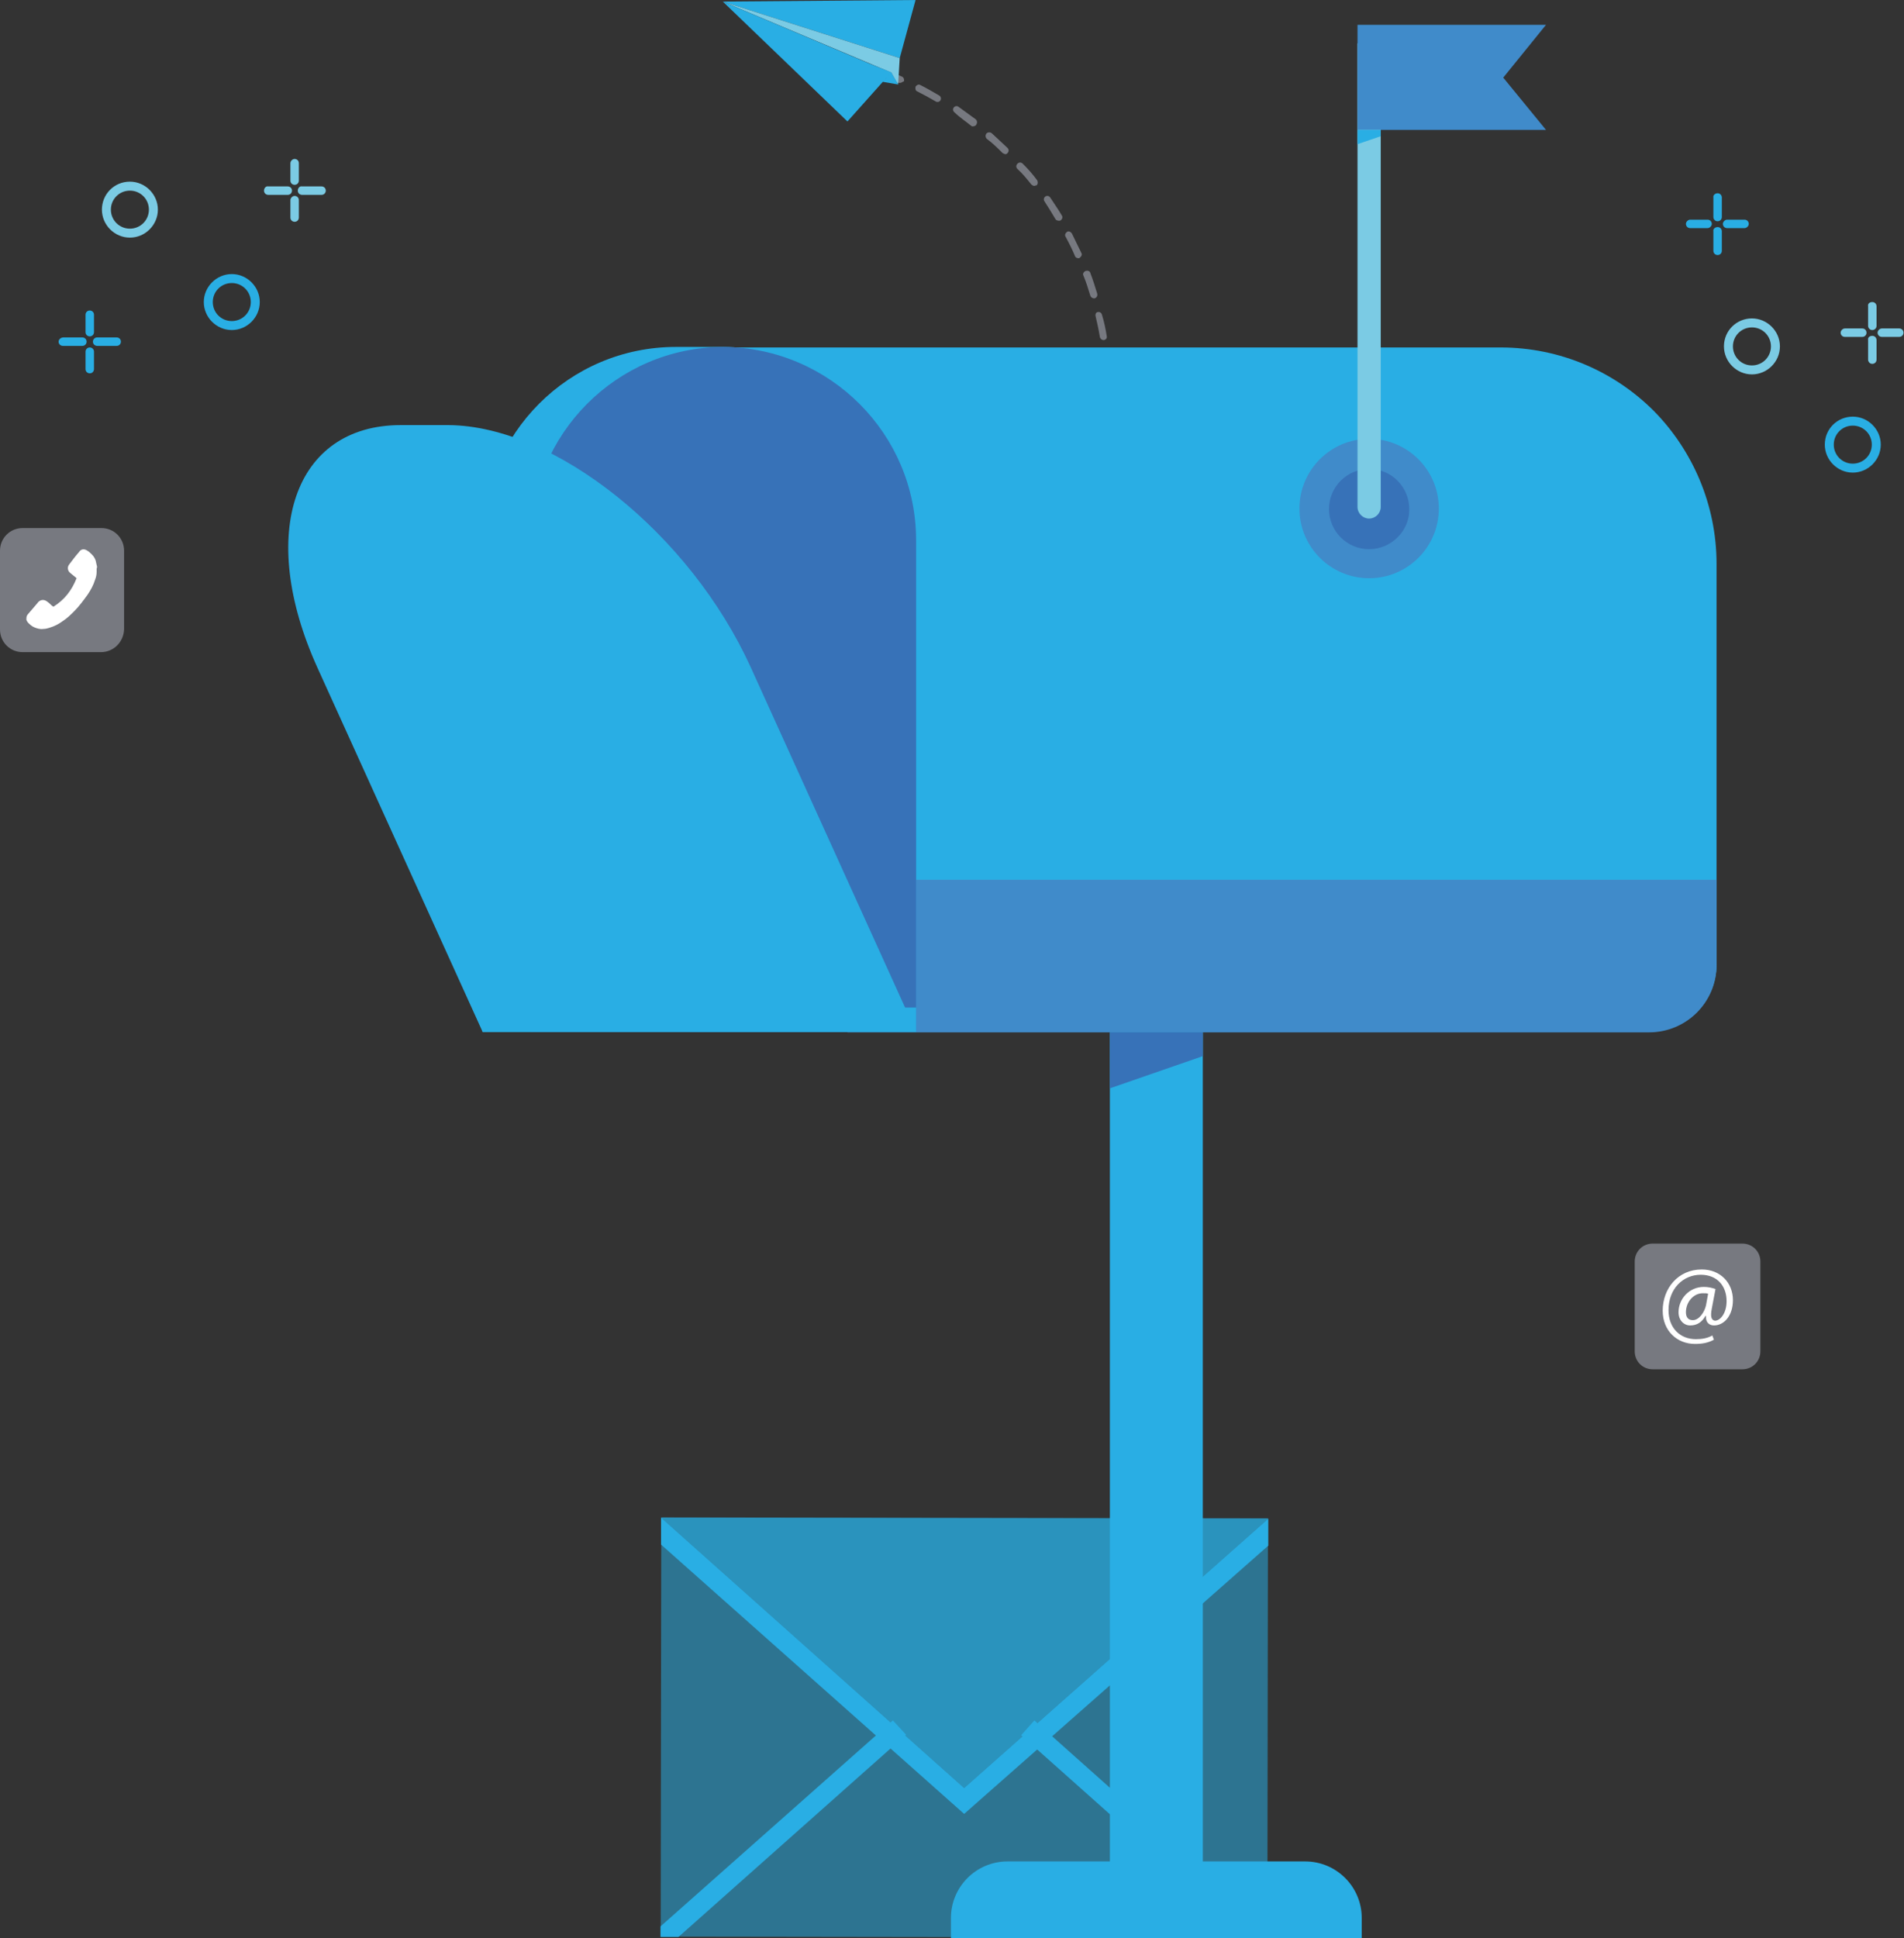
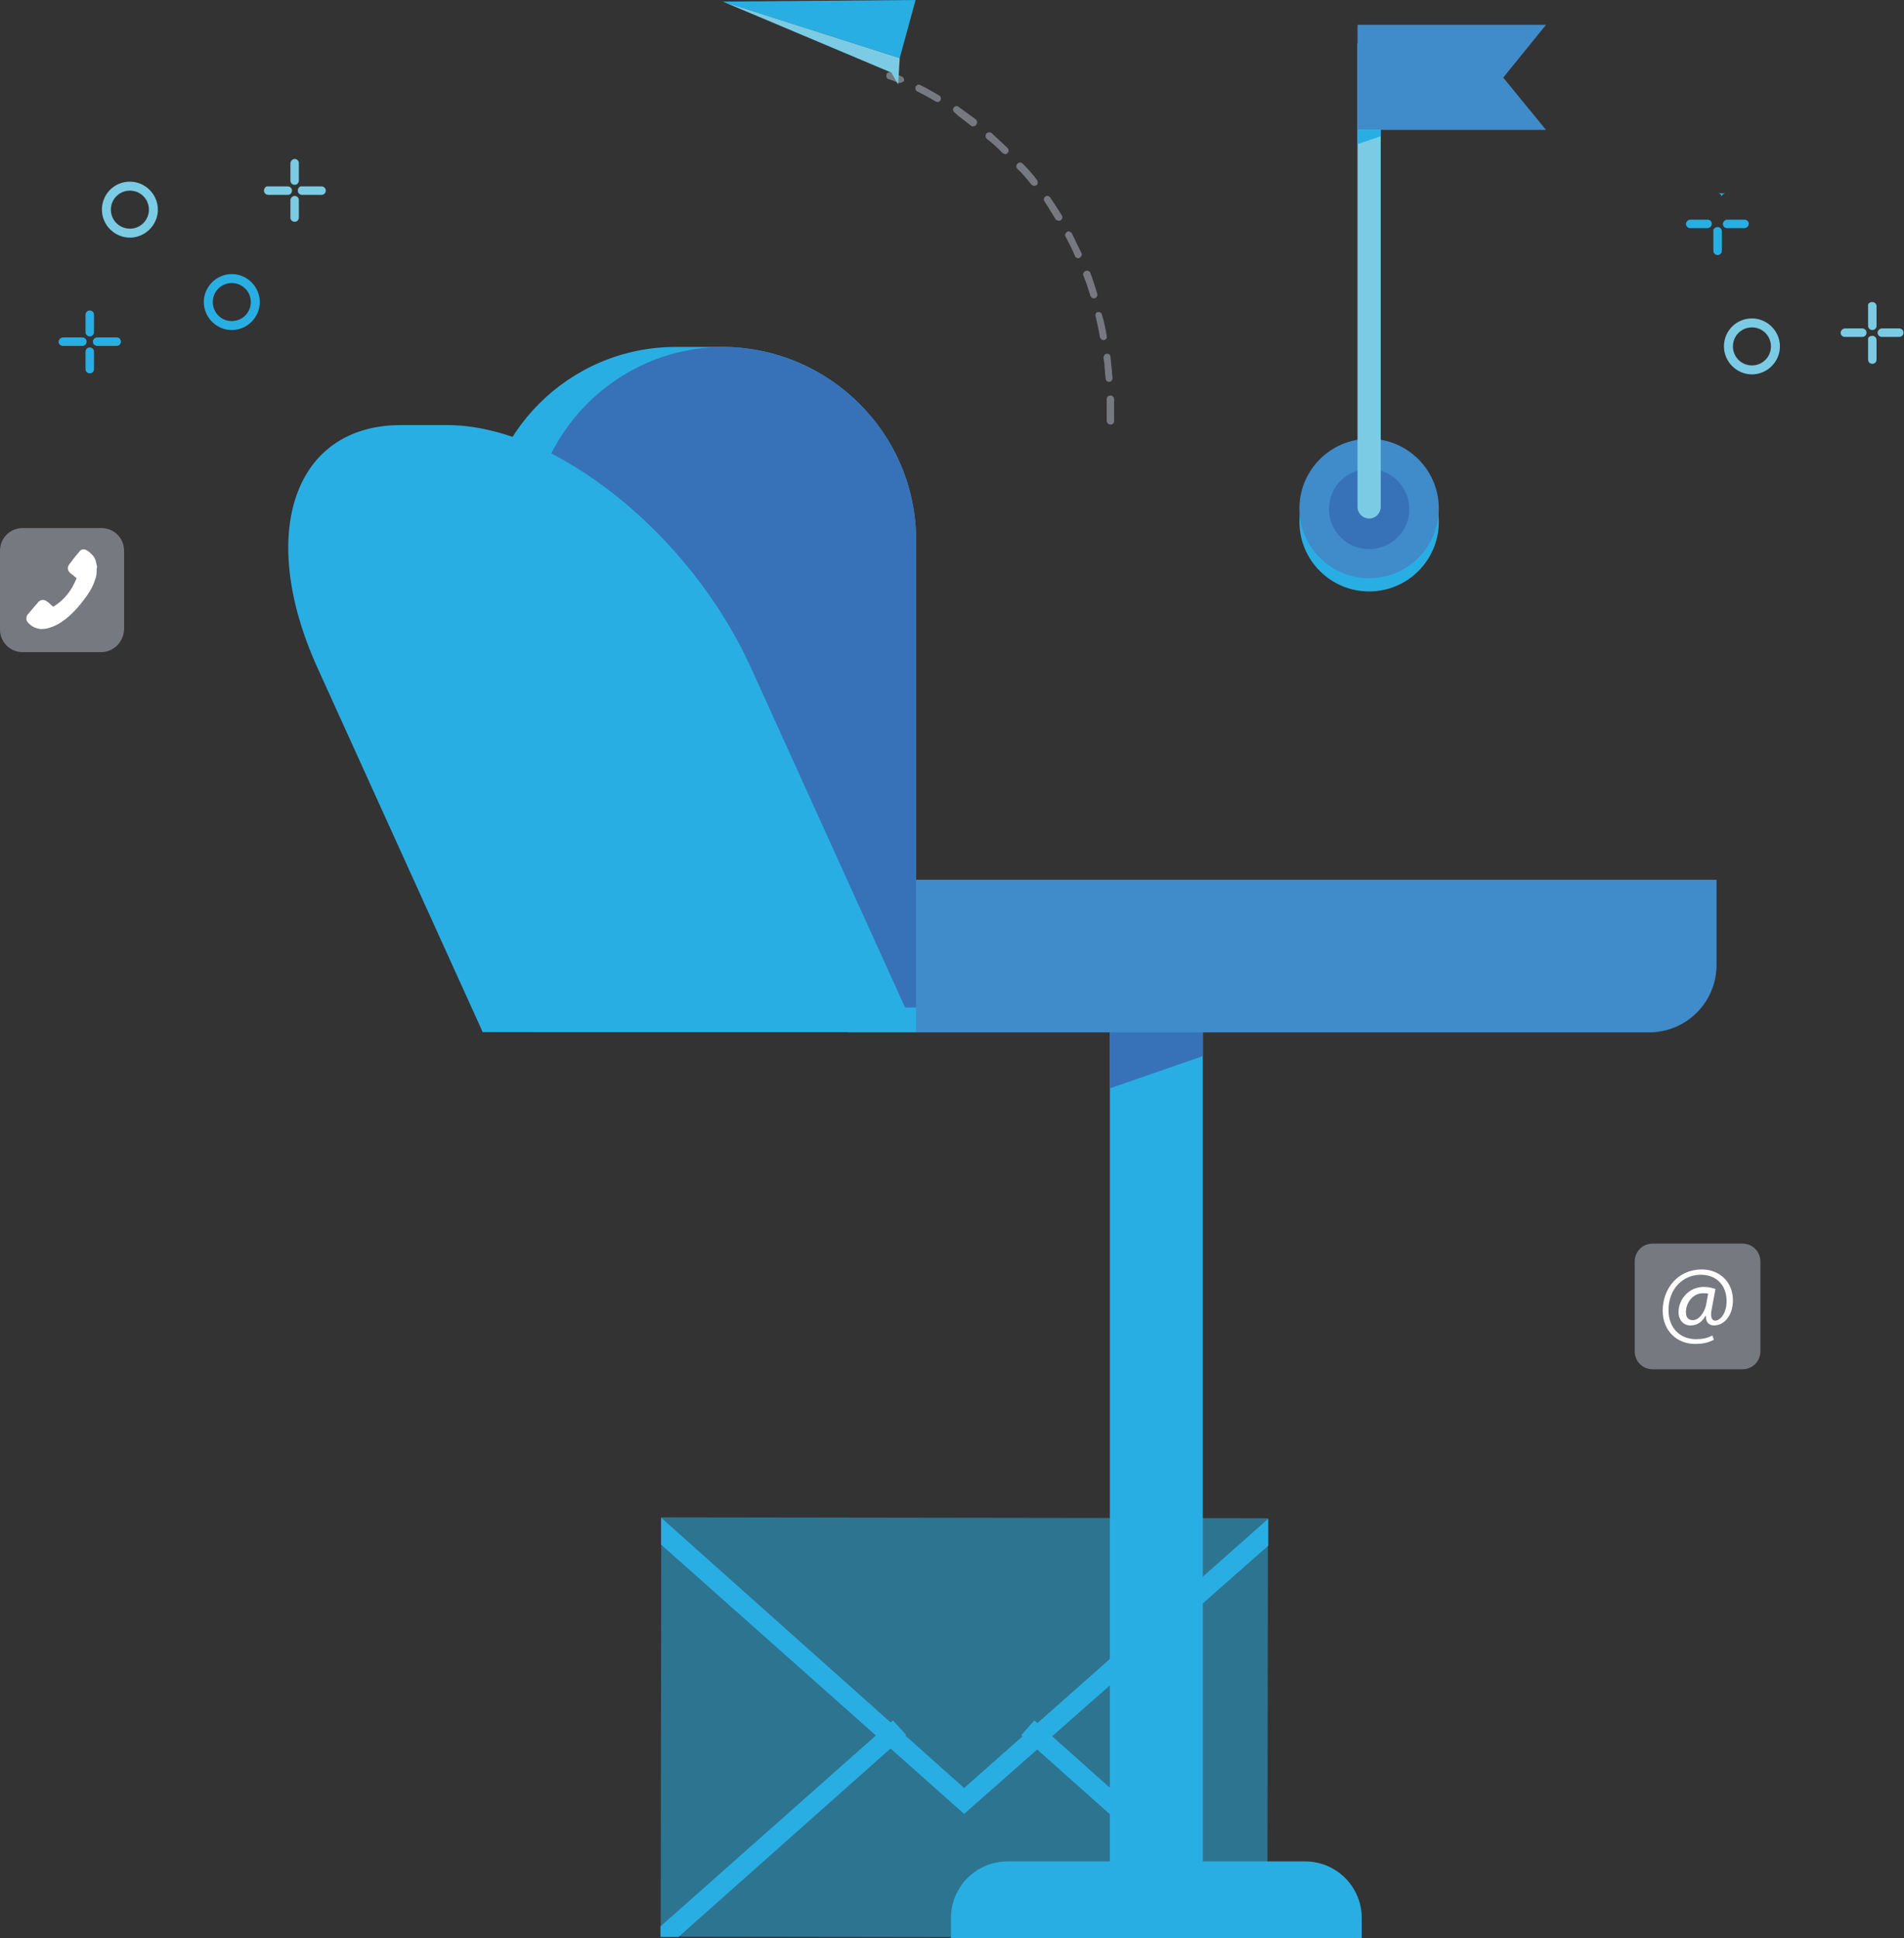
<svg xmlns="http://www.w3.org/2000/svg" fill="none" viewBox="0 0 625 636">
  <rect x="0" y="0" width="625" height="636" fill="#333333" stroke="none" />
  <defs />
  <path fill="#29AEE4" d="M217.072 497.952l-.198 137.597 199.147.287.198-137.598-199.147-.286z" opacity=".53" />
  <path fill="#29AEE4" d="M416.32 498.402v8.838l-99.834 88.035-99.487-88.382v-8.838l99.487 88.728 99.834-88.381z" />
  <path fill="#29AEE4" d="M297.421 569.281l-74.702 66.372h-5.893v-3.466l76.262-67.585 4.333 4.679zM416.147 632.881v2.946h-6.413l-74.529-66.373 4.333-4.852 76.609 68.279z" />
-   <path fill="#29AEE4" d="M216.999 498.055l99.487 88.728 99.834-88.381-199.321-.347z" opacity=".53" />
  <path fill="#BDC1CE" d="M295.514 27.208h-.52c-2.08-.866-3.12-1.213-3.293-1.213-.693-.173-.866-.867-.693-1.56.173-.693.866-.867 1.56-.693 0 0 1.213.347 3.466 1.386.52.173.867.867.693 1.56-.519.173-.866.52-1.213.52zM355.656 90.461c.867 2.08 1.56 4.332 2.254 6.585.173.52.693.867 1.213.867h.173c.694-.173 1.04-.867.867-1.56-.693-2.253-1.387-4.506-2.253-6.759-.174-.693-.867-.867-1.56-.693-.693.347-1.04 1.04-.694 1.56zM359.644 103.805c.52 2.253 1.04 4.506 1.386 6.758.174.694.694 1.04 1.214 1.04h.173c.693-.173 1.04-.693.866-1.386-.346-2.253-.866-4.679-1.559-6.932-.174-.693-.867-1.04-1.387-.866-.52 0-.867.693-.693 1.386zM364.67 139.331c.52 0 1.04-.52 1.04-1.213v-7.105c0-.694-.52-1.214-1.214-1.214-.693 0-1.213.52-1.213 1.214v6.931c0 .867.52 1.387 1.387 1.387-.174 0 0 0 0 0zM363.283 116.109c-.693 0-1.04.693-1.04 1.386.173 1.04.347 2.08.347 3.12.173 1.213.173 2.426.346 3.639 0 .693.694 1.213 1.214 1.04.693 0 1.04-.693 1.04-1.213-.174-1.213-.174-2.6-.347-3.813-.173-1.04-.173-2.253-.347-3.293 0-.519-.693-1.039-1.213-.866zM352.884 84.049c.174.52.694.693 1.214.693.173 0 .173 0 .346-.173.52-.347.867-1.04.52-1.56-1.04-2.08-2.08-4.332-3.12-6.412-.346-.52-1.04-.867-1.559-.52-.52.347-.867 1.04-.52 1.56 1.213 2.253 2.253 4.332 3.119 6.412zM301.061 29.98c2.079 1.04 3.986 2.079 6.066 3.293.173.173.52.173.693.173.347 0 .693-.173.867-.52.346-.52.173-1.213-.347-1.56-2.08-1.213-4.16-2.426-6.24-3.466-.519-.347-1.213 0-1.559.52-.174.693 0 1.386.52 1.56zM318.74 41.245c.173.173.52.347.866.173.347 0 .694-.173.867-.52.347-.52.347-1.213-.173-1.733-1.907-1.386-3.813-2.773-5.72-4.159-.52-.347-1.213-.173-1.56.347-.346.52-.173 1.213.347 1.56 1.56 1.56 3.466 2.773 5.373 4.332zM329.139 50.256c.347.173.693.347.867.347.346 0 .52-.173.693-.347.52-.52.52-1.213 0-1.733-1.733-1.56-3.467-3.293-5.2-4.852-.52-.347-1.213-.347-1.733.173-.347.52-.347 1.213.173 1.733 1.907 1.386 3.64 3.119 5.2 4.679zM338.498 60.481c.347.347.693.52 1.04.52.173 0 .346-.173.693-.173.52-.347.52-1.213.173-1.733-1.386-1.906-2.946-3.639-4.679-5.372-.52-.52-1.213-.52-1.733 0-.52.52-.52 1.213 0 1.733 1.559 1.386 3.119 3.293 4.506 5.026zM346.47 71.918c.174.347.694.52 1.214.52.173 0 .346 0 .52-.173.52-.347.693-1.04.346-1.56-1.213-2.079-2.599-3.986-3.813-5.892-.346-.52-1.04-.693-1.56-.346-.52.346-.693 1.04-.346 1.56 1.213 1.906 2.426 3.813 3.639 5.892z" opacity=".5" />
  <path fill="#29AEE4" d="M295.341 19.063L300.541 0l-63.263.52L295.341 19.063z" />
  <path fill="#7BCBE4" d="M237.278.52L292.395 23.742h.173l2.253 3.986.52-8.665L237.278.52z" />
-   <path fill="#29AEE4" d="M294.821 27.727l-5.026-.867 2.773-3.119 2.253 3.986zM285.635 20.969l6.933 2.773-14.386 16.117L237.278.52 285.635 20.969zM608.188 136.731c5.026 0 9.186 4.16 9.186 9.185 0 5.026-4.16 9.185-9.186 9.185s-9.186-4.159-9.186-9.185c0-5.199 4.16-9.185 9.186-9.185zm0 15.424c3.466 0 6.24-2.773 6.24-6.239 0-3.466-2.774-6.239-6.24-6.239s-6.24 2.773-6.24 6.239c0 3.466 2.774 6.239 6.24 6.239z" />
  <path fill="#7BCBE4" d="M575.084 104.498c5.026 0 9.186 4.159 9.186 9.185 0 5.025-4.16 9.185-9.186 9.185-5.027 0-9.187-4.16-9.187-9.185 0-5.199 4.16-9.185 9.187-9.185zm0 15.424c3.466 0 6.239-2.773 6.239-6.239 0-3.466-2.773-6.239-6.239-6.239-3.467 0-6.24 2.773-6.24 6.239 0 3.466 2.773 6.239 6.24 6.239z" />
-   <path fill="#29AEE4" d="M563.818 74.518c.866 0 1.386.693 1.386 1.386v6.412c0 .867-.693 1.386-1.386 1.386-.867 0-1.387-.693-1.387-1.386v-6.412c-.173-.693.52-1.386 1.387-1.386zM563.818 63.427c.866 0 1.386.693 1.386 1.386v6.412c0 .867-.693 1.386-1.386 1.386-.867 0-1.387-.693-1.387-1.386v-6.412c-.173-.693.52-1.386 1.387-1.386zM554.805 72.092h5.719c.867 0 1.387.693 1.387 1.386 0 .693-.694 1.386-1.387 1.386h-5.719c-.867 0-1.387-.693-1.387-1.386 0-.693.693-1.386 1.387-1.386zM566.937 72.092h5.72c.867 0 1.387.693 1.387 1.386 0 .693-.694 1.386-1.387 1.386h-5.72c-.866 0-1.386-.693-1.386-1.386 0-.693.693-1.386 1.386-1.386z" />
+   <path fill="#29AEE4" d="M563.818 74.518c.866 0 1.386.693 1.386 1.386v6.412c0 .867-.693 1.386-1.386 1.386-.867 0-1.387-.693-1.387-1.386v-6.412c-.173-.693.52-1.386 1.387-1.386zM563.818 63.427c.866 0 1.386.693 1.386 1.386v6.412v-6.412c-.173-.693.52-1.386 1.387-1.386zM554.805 72.092h5.719c.867 0 1.387.693 1.387 1.386 0 .693-.694 1.386-1.387 1.386h-5.719c-.867 0-1.387-.693-1.387-1.386 0-.693.693-1.386 1.387-1.386zM566.937 72.092h5.72c.867 0 1.387.693 1.387 1.386 0 .693-.694 1.386-1.387 1.386h-5.72c-.866 0-1.386-.693-1.386-1.386 0-.693.693-1.386 1.386-1.386z" />
  <path fill="#7BCBE4" d="M614.601 110.217c.867 0 1.386.693 1.386 1.386v6.412c0 .867-.693 1.387-1.386 1.387-.867 0-1.387-.694-1.387-1.387v-6.412c-.173-.866.52-1.386 1.387-1.386zM614.601 99.126c.867 0 1.386.693 1.386 1.386v6.412c0 .867-.693 1.387-1.386 1.387-.867 0-1.387-.694-1.387-1.387v-6.412c-.173-.866.52-1.386 1.387-1.386zM605.588 107.791h5.719c.867 0 1.387.693 1.387 1.386 0 .867-.693 1.387-1.387 1.387h-5.719c-.867 0-1.387-.694-1.387-1.387 0-.693.693-1.386 1.387-1.386zM617.721 107.791h5.719c.867 0 1.387.693 1.387 1.386 0 .867-.693 1.387-1.387 1.387h-5.719c-.867 0-1.387-.694-1.387-1.387 0-.693.693-1.386 1.387-1.386z" />
  <path fill="#29AEE4" d="M76.088 89.941c5.026 0 9.186 4.159 9.186 9.185 0 5.026-4.16 9.185-9.186 9.185-5.026 0-9.186-4.159-9.186-9.185 0-5.026 4.16-9.185 9.186-9.185zm0 2.946c-3.466 0-6.24 2.773-6.24 6.239 0 3.466 2.773 6.239 6.24 6.239 3.466 0 6.24-2.773 6.24-6.239 0-3.466-2.773-6.239-6.24-6.239z" />
  <path fill="#7BCBE4" d="M42.637 59.614c5.026 0 9.186 4.159 9.186 9.185 0 5.026-4.16 9.185-9.186 9.185-5.026 0-9.186-4.159-9.186-9.185 0-5.026 3.986-9.185 9.186-9.185zm0 2.946c-3.466 0-6.24 2.773-6.24 6.239 0 3.466 2.773 6.239 6.24 6.239 3.466 0 6.24-2.773 6.24-6.239 0-3.466-2.773-6.239-6.24-6.239z" />
  <path fill="#29AEE4" d="M30.504 112.123c0 .867.693 1.387 1.387 1.387h6.413c.867 0 1.387-.694 1.387-1.387 0-.866-.693-1.386-1.387-1.386h-6.413c-.867 0-1.387.693-1.387 1.386zM19.238 112.123c0 .867.693 1.387 1.387 1.387h6.413c.867 0 1.387-.694 1.387-1.387 0-.866-.693-1.386-1.387-1.386h-6.24c-.867 0-1.56.693-1.56 1.386zM28.077 103.285v5.719c0 .866.693 1.386 1.387 1.386.867 0 1.387-.693 1.387-1.386v-5.719c0-.866-.693-1.386-1.387-1.386s-1.387.52-1.387 1.386zM28.077 115.416v5.719c0 .866.693 1.386 1.387 1.386.867 0 1.387-.693 1.387-1.386v-5.719c0-.867-.693-1.387-1.387-1.387s-1.387.52-1.387 1.387z" />
  <path fill="#7BCBE4" d="M97.754 62.56c0 .867.693 1.386 1.387 1.386h6.412c.867 0 1.387-.693 1.387-1.386 0-.867-.693-1.386-1.387-1.386h-6.412c-.693-.173-1.387.52-1.387 1.386zM86.661 62.56c0 .867.693 1.386 1.387 1.386h6.413c.867 0 1.387-.693 1.387-1.386 0-.867-.693-1.386-1.387-1.386h-6.413c-.693-.173-1.387.52-1.387 1.386zM95.327 53.549v5.719c0 .867.693 1.386 1.387 1.386.867 0 1.387-.693 1.387-1.386v-5.719c0-.867-.693-1.386-1.387-1.386s-1.387.693-1.387 1.386zM95.327 65.68v5.719c0 .867.693 1.386 1.387 1.386.867 0 1.387-.693 1.387-1.386v-5.719c0-.867-.693-1.386-1.387-1.386s-1.387.693-1.387 1.386z" />
  <path fill="#BDC1CE" d="M33.105 214.022H7.453C3.293 214.022 0 210.729 0 206.57v-25.821c0-4.159 3.293-7.452 7.453-7.452H33.278c4.16 0 7.453 3.293 7.453 7.452v25.821c-.173 4.159-3.466 7.452-7.626 7.452z" opacity=".5" />
  <path fill="#fff" d="M31.718 185.428c0-.347-.173-.52-.173-.867-.173-1.039-.693-1.906-1.387-2.599-.52-.52-1.04-1.04-1.733-1.387-.867-.519-1.907-.346-2.426.52-1.213 1.387-2.253 2.773-3.293 4.159-.693.867-.52 2.08.347 2.773.693.52 1.213 1.04 1.907 1.56l.173.173c-1.56 3.986-3.986 7.105-7.626 9.358-.52-.346-.867-.693-1.387-1.213-.173-.173-.52-.346-.693-.52-.693-.52-1.56-.693-2.426-.173-.173.173-.52.347-.693.693-1.04 1.213-2.08 2.426-3.12 3.639-.347.347-.52.867-.52 1.387v.52c.173.346.347.693.52.866.52.52 1.213 1.213 2.08 1.56.867.346 1.907.693 2.946.52.693 0 1.387-.174 1.907-.347 1.733-.52 3.12-1.213 4.506-2.253 1.387-.866 2.6-2.079 3.813-3.292 1.56-1.56 2.946-3.466 4.333-5.373 1.04-1.559 1.907-3.119 2.426-4.852.347-.866.52-1.733.52-2.599v-1.04c.173-.347.173-.867 0-1.213z" />
  <path fill="#BDC1CE" d="M571.963 449.359h-29.465c-3.293 0-5.893-2.599-5.893-5.892v-29.46c0-3.293 2.6-5.893 5.893-5.893h29.465c3.293 0 5.893 2.6 5.893 5.893v29.46c0 3.293-2.6 5.892-5.893 5.892z" opacity=".5" />
-   <path fill="#29AEE4" d="M563.471 185.081V316.44c0 12.304-9.88 22.182-22.186 22.182H226.532V114.029h266.05c19.585 0 37.438 7.972 50.263 20.796 12.653 12.824 20.626 30.674 20.626 50.256z" />
  <path fill="#408BCA" d="M563.47 288.713v27.901c0 12.304-9.879 22.182-22.185 22.182H278.182v-50.083H563.47z" />
  <path fill="#29AEE4" d="M300.715 177.283v161.339H158.417V177.283c0-35.006 28.425-63.427 63.436-63.427h15.772c34.838.347 63.09 28.594 63.09 63.427z" />
  <path fill="#3772B8" d="M300.714 177.283v161.339H174.188V177.283c0-34.833 28.252-63.254 63.09-63.427h.346c34.838.347 63.09 28.594 63.09 63.427z" />
  <path fill="#29AEE4" d="M158.417 338.622l-54.25-119.575c-19.932-44.017-7.627-79.543 27.385-79.543h15.772c35.011.347 79.208 35.699 99.14 79.543l54.25 119.575H158.417z" />
  <path fill="#29AEE4" d="M300.715 330.651H158.417v7.971h142.298v-7.971zM449.424 194.093c12.636 0 22.879-10.242 22.879-22.876 0-12.633-10.243-22.875-22.879-22.875-12.635 0-22.878 10.242-22.878 22.875 0 12.634 10.243 22.876 22.878 22.876z" />
  <path fill="#408BCA" d="M449.424 189.76c12.636 0 22.879-10.241 22.879-22.875s-10.243-22.875-22.879-22.875c-12.635 0-22.878 10.241-22.878 22.875s10.243 22.875 22.878 22.875z" />
  <path fill="#3772B8" d="M449.424 180.229c-7.279 0-13.172-5.892-13.172-13.171 0-7.278 5.893-13.17 13.172-13.17 7.28 0 13.173 5.892 13.173 13.17.173 7.105-5.893 13.171-13.173 13.171z" />
  <path fill="#7BCBE4" d="M453.238 14.21V166.365c0 2.08-1.734 3.813-3.814 3.813-2.079 0-3.813-1.733-3.813-3.813V14.21h7.627z" />
  <path fill="#408BCA" d="M507.487 42.631h-61.876V8.145h61.876L493.448 25.475l14.039 17.156z" />
  <path fill="#29AEE4" d="M453.238 42.631v2.08l-7.627 2.599V42.631h7.627zM394.828 338.796h-30.505v291.312h30.505V338.796z" />
  <path fill="#29AEE4" d="M446.998 636H312.153v-6.585c0-10.225 8.32-18.543 18.546-18.543h97.754c10.226 0 18.545 8.318 18.545 18.543V636z" />
  <path fill="#3772B8" d="M394.828 338.796v7.798l-30.505 10.571v-18.369h30.505z" />
  <path fill="#fff" d="M562.604 439.655c-1.906 1.039-3.813 1.386-6.239 1.386-5.72 0-10.573-4.159-10.573-10.918 0-7.278 5.026-13.517 12.826-13.517 6.066 0 10.226 4.332 10.226 10.051 0 5.199-2.947 8.318-6.24 8.318-1.386 0-2.773-.866-2.6-3.119h-.173c-1.213 2.08-2.773 3.119-5.026 3.119-2.08 0-3.813-1.732-3.813-4.332 0-4.332 3.466-8.318 8.319-8.318 1.56 0 2.773.346 3.813.693l-1.213 6.412c-.52 2.599-.173 3.813 1.04 3.986 1.733 0 3.813-2.426 3.813-6.412 0-5.026-3.12-8.665-8.493-8.665-5.719 0-10.572 4.506-10.572 11.611 0 5.892 3.813 9.531 9.012 9.531 2.08 0 3.813-.346 5.373-1.213l.52 1.387zm-1.906-15.077c-.347-.174-.867-.174-1.734-.174-3.119 0-5.546 2.946-5.546 6.239 0 1.56.693 2.6 2.253 2.6 2.08 0 3.813-2.6 4.333-4.853l.694-3.812z" />
</svg>